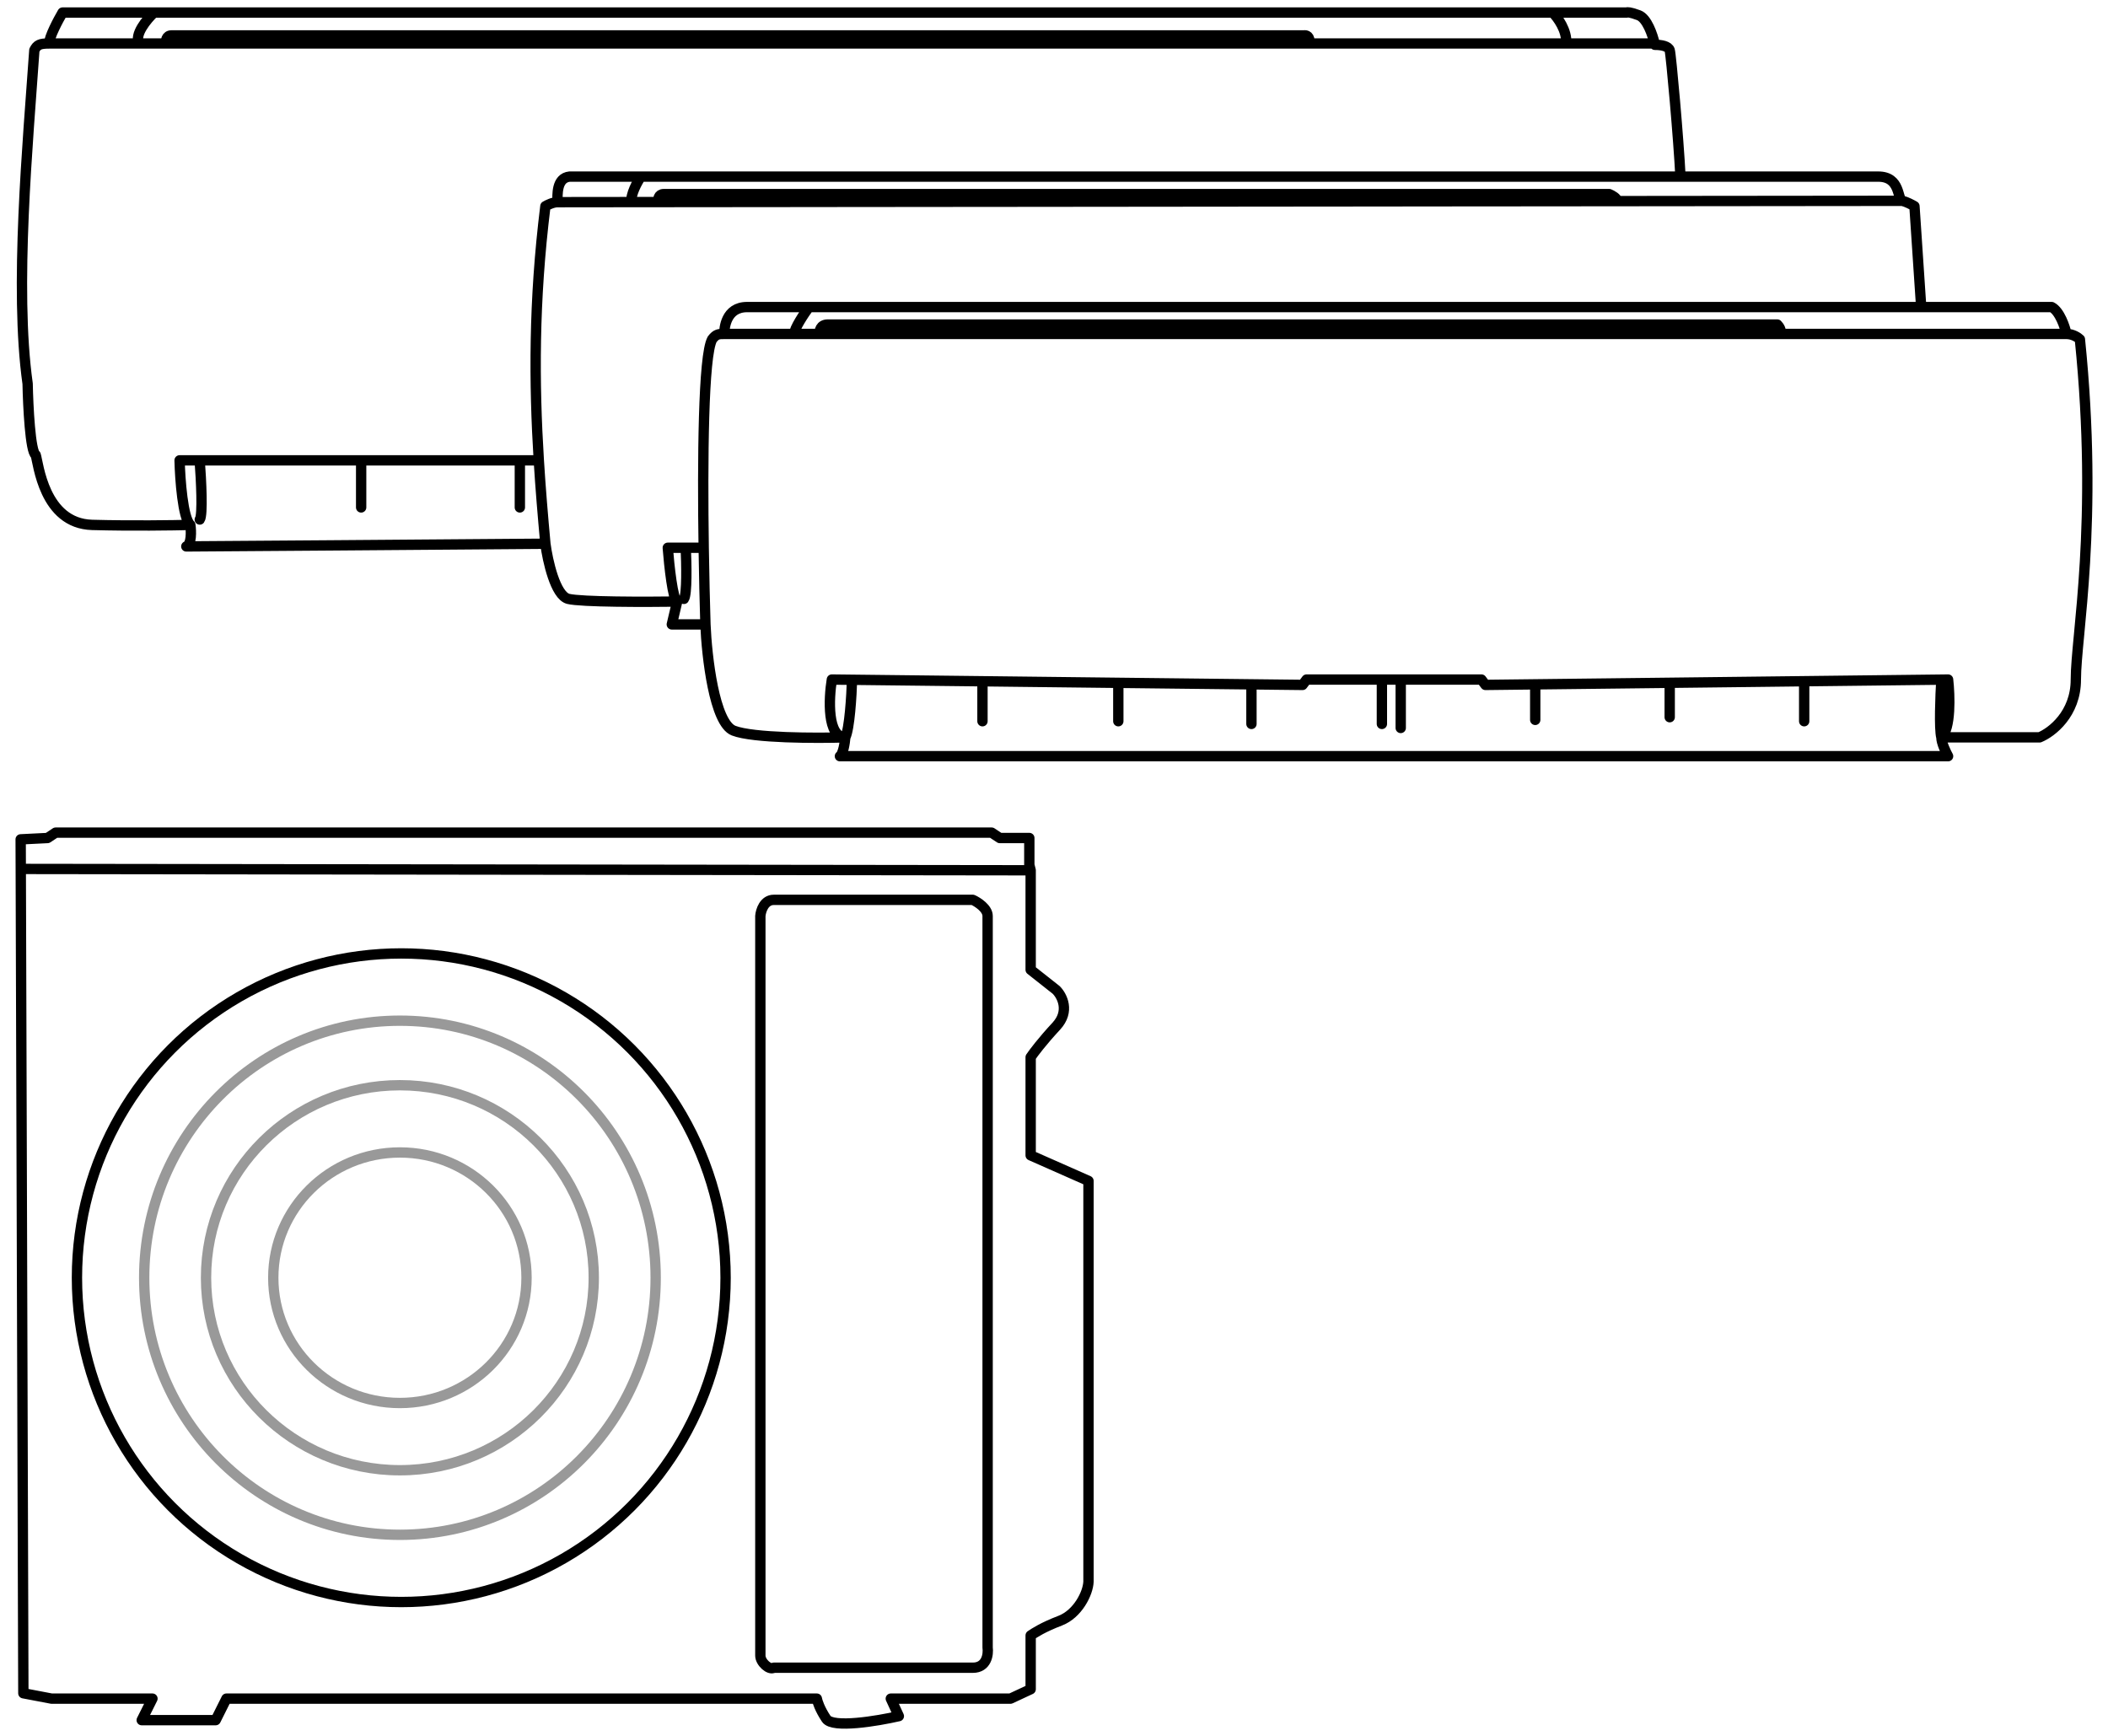
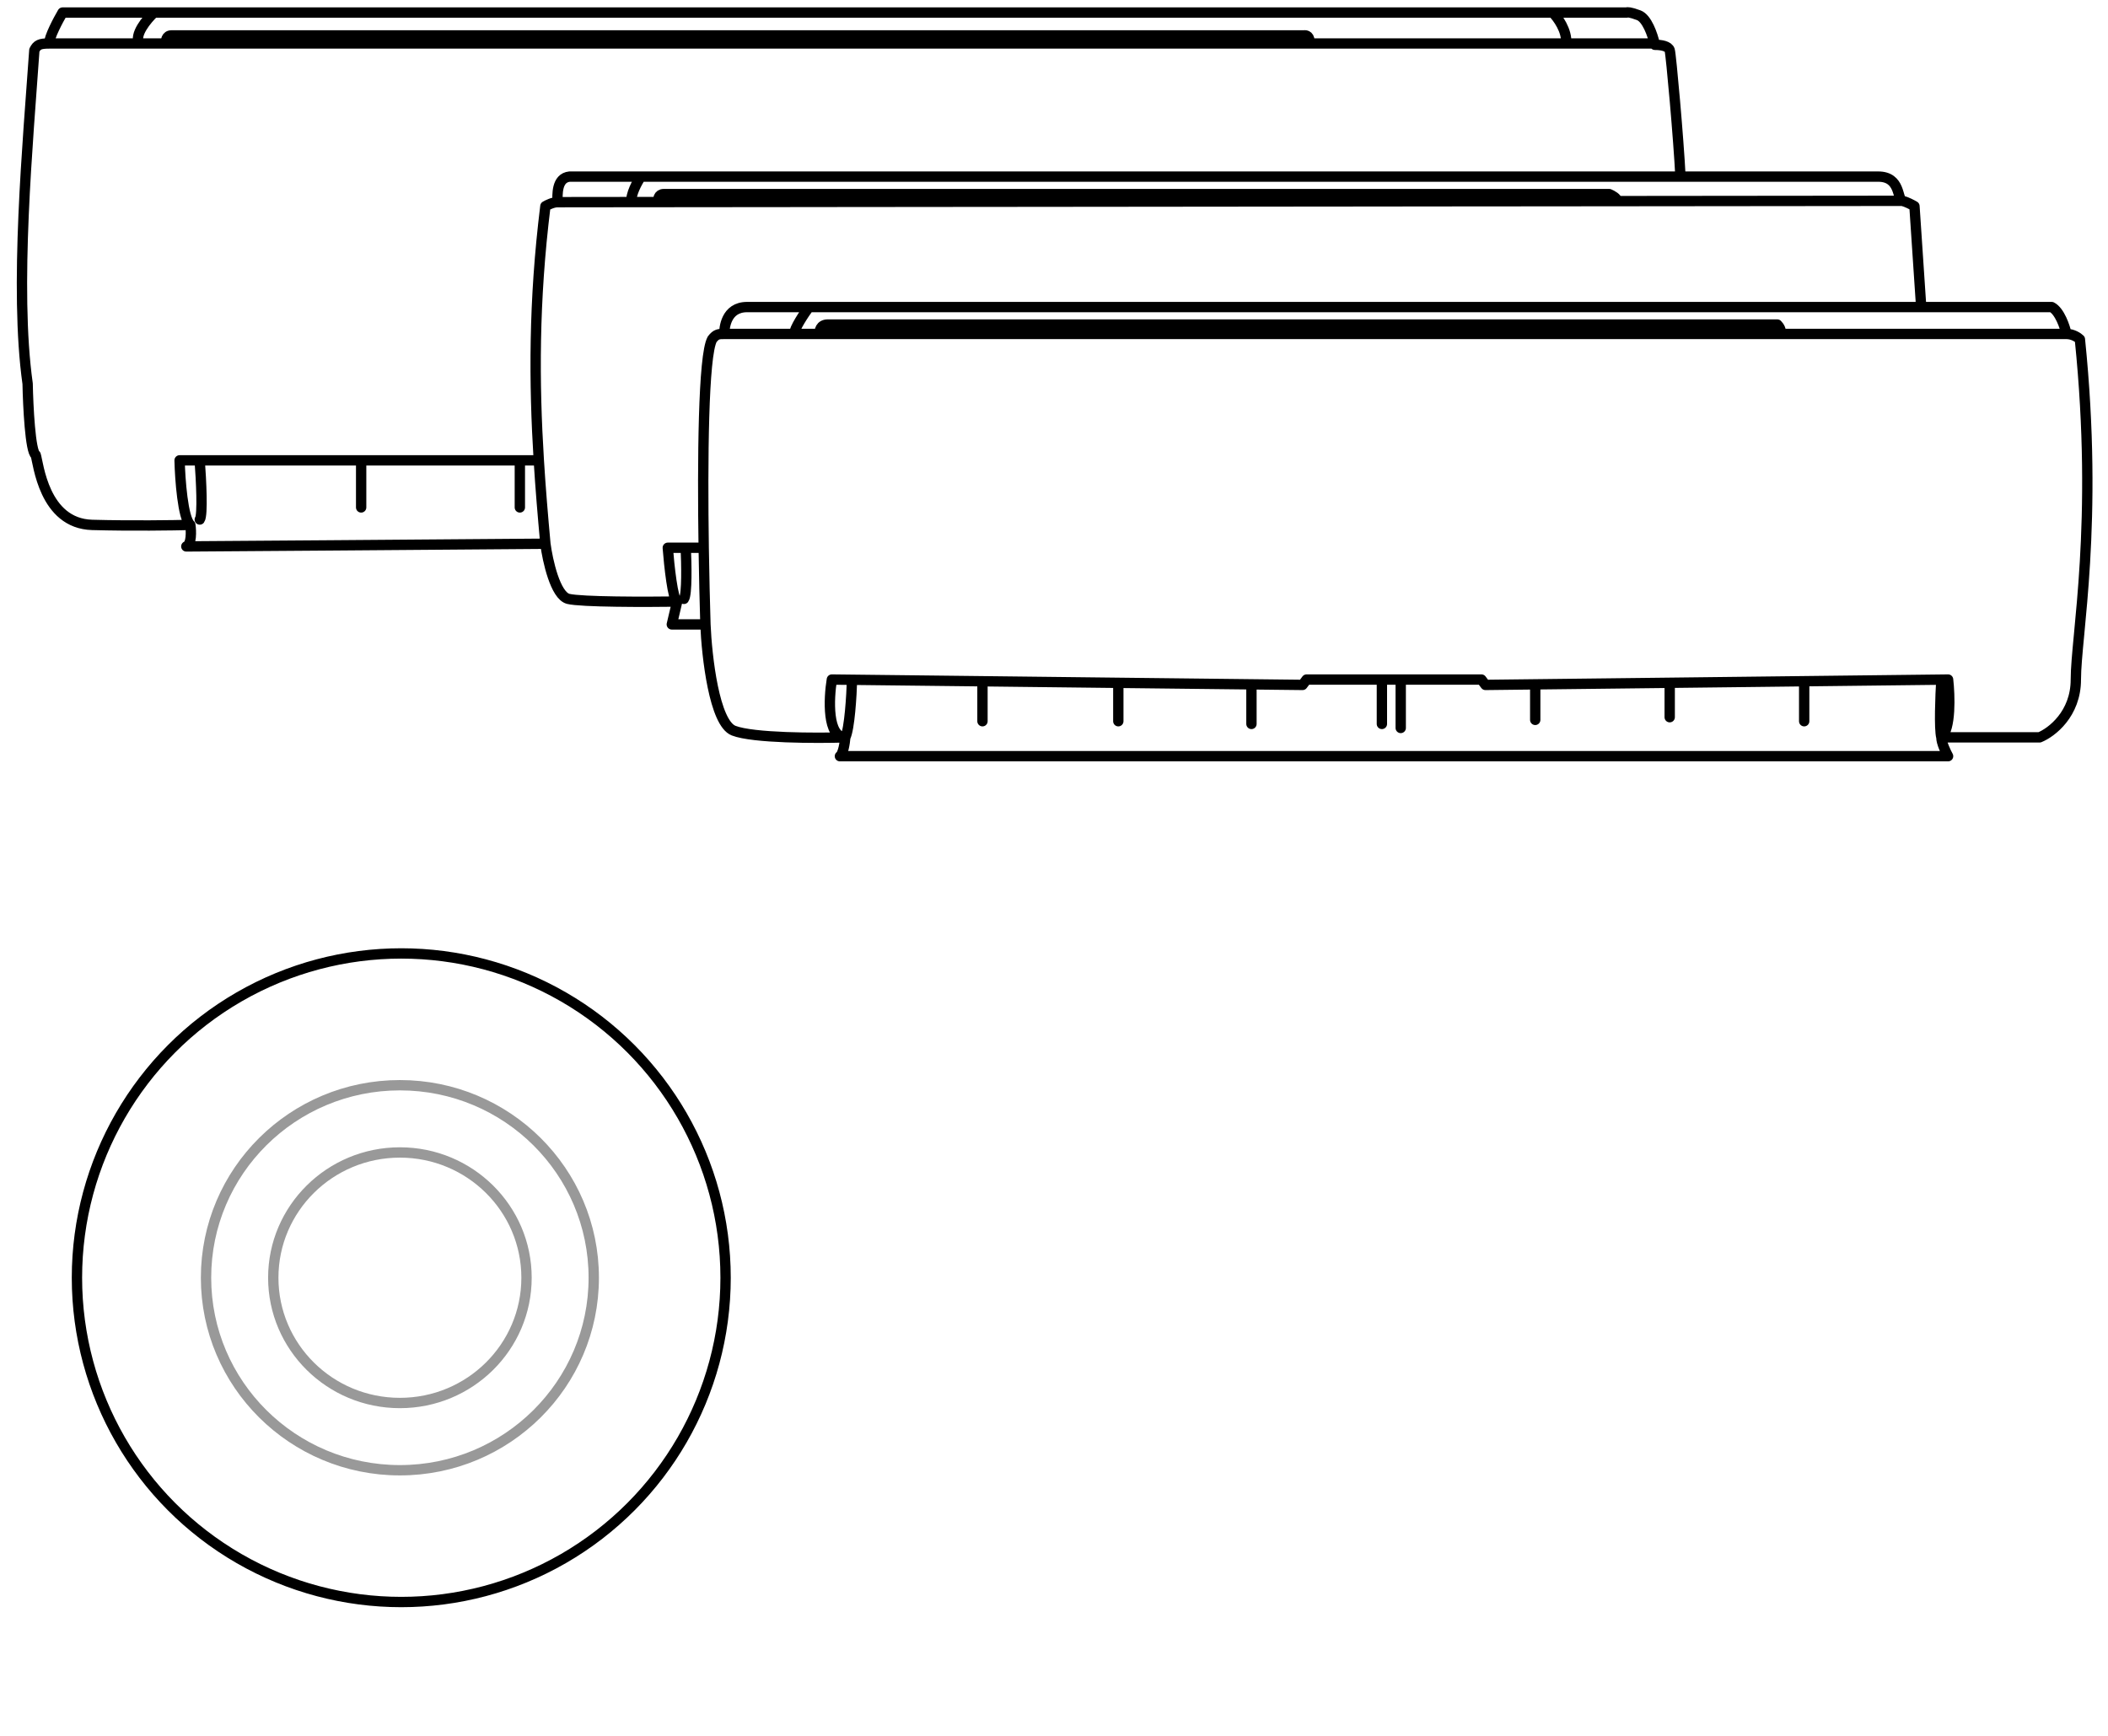
<svg xmlns="http://www.w3.org/2000/svg" fill="none" viewBox="0 0 102 84" height="84" width="102">
-   <path stroke-linejoin="round" stroke-linecap="round" stroke-width="0.5" stroke="black" d="M49.871 42.114L49.806 41.853V40.552H48.374L47.983 40.292H2.692L2.301 40.552L1 40.617L1.005 42.049M49.871 42.114V46.929L51.107 47.905C51.389 48.187 51.784 48.933 51.107 49.662C50.43 50.391 50.001 50.964 49.871 51.159V55.909L52.669 57.146V76.538C52.647 77.102 52.148 78.1 51.302 78.425C50.456 78.75 50.066 79.011 49.871 79.141V81.744L48.895 82.199H43.103L43.493 83.045C42.452 83.284 40.292 83.644 39.979 83.175C39.667 82.707 39.546 82.329 39.524 82.199H10.956L10.436 83.24H6.857L7.377 82.199H2.497L1.13 81.939L1.005 42.049M49.871 42.114L1.005 42.049M36.791 44.326C36.812 44.066 36.973 43.545 37.441 43.545C37.91 43.545 44.057 43.545 47.072 43.545C47.311 43.654 47.788 43.962 47.788 44.326C47.788 44.691 47.788 68.078 47.788 79.727C47.832 80.052 47.749 80.703 47.072 80.703C46.396 80.703 40.37 80.703 37.441 80.703C37.225 80.833 36.791 80.442 36.791 80.117C36.791 79.336 36.791 55.931 36.791 44.326Z" />
  <path stroke-linejoin="round" stroke-linecap="round" stroke-width="0.5" stroke-opacity="0.4" stroke="black" d="M19.35 52.515C24.532 52.515 28.73 56.687 28.73 61.831C28.73 66.974 24.532 71.147 19.35 71.147C14.167 71.147 9.969 66.974 9.969 61.831C9.969 56.687 14.167 52.515 19.35 52.515Z" />
-   <path stroke-linejoin="round" stroke-linecap="round" stroke-width="0.5" stroke-opacity="0.4" stroke="black" d="M19.351 49.392C26.184 49.392 31.726 54.96 31.726 61.831C31.726 68.702 26.184 74.271 19.351 74.271C12.518 74.27 6.977 68.702 6.977 61.831C6.977 54.96 12.518 49.392 19.351 49.392Z" />
  <path stroke-linejoin="round" stroke-linecap="round" stroke-width="0.5" stroke-opacity="0.4" stroke="black" d="M19.35 55.769C22.736 55.769 25.477 58.486 25.477 61.831C25.477 65.177 22.736 67.893 19.35 67.893C15.963 67.893 13.223 65.177 13.223 61.831C13.223 58.486 15.963 55.769 19.35 55.769Z" />
  <circle stroke-linejoin="round" stroke-linecap="round" stroke-width="0.5" stroke="black" r="15.693" cy="61.831" cx="19.416" />
  <path stroke-linejoin="round" stroke-linecap="round" stroke-width="0.5" stroke="black" d="M9.21 25.401C8.408 25.422 6.334 25.453 4.46 25.401C2.117 25.335 1.857 22.407 1.727 22.017C1.467 21.861 1.358 19.652 1.337 18.568C0.686 13.948 1.358 6.833 1.662 2.429C1.792 2.169 1.922 2.104 2.378 2.104M9.21 25.401C9.254 25.704 9.276 26.338 9.015 26.442C9.588 26.442 20.837 26.355 26.39 26.312M9.21 25.401C8.846 25.088 8.712 23.188 8.69 22.277C12.124 22.277 14.795 22.277 17.475 22.277M26.39 26.312C26.268 24.98 26.155 23.643 26.071 22.277M26.39 26.312C26.498 27.136 26.872 28.823 27.496 28.98C28.121 29.136 31.271 29.131 32.767 29.11M26.976 9.783C26.767 9.783 26.498 9.913 26.39 9.978C25.818 14.599 25.84 18.545 26.071 22.277M26.976 9.783C26.976 9.457 26.911 8.611 27.561 8.546H31.01M26.976 9.783L30.555 9.779M81.313 8.546C81.226 6.768 80.857 2.625 80.792 2.429C80.727 2.234 80.402 2.169 80.076 2.169C80.072 2.149 80.067 2.127 80.062 2.104M81.313 8.546C84.132 8.546 89.993 8.546 90.879 8.546C91.985 8.546 91.79 9.653 92.05 9.718M81.313 8.546C61.668 8.546 50.655 8.546 31.01 8.546M2.378 2.104C2.378 1.792 2.812 0.976 3.028 0.607H7.453M2.378 2.104H6.738M26.071 22.277C25.759 22.277 25.453 22.277 25.154 22.277M9.666 22.342C9.731 23.188 9.822 24.932 9.666 25.14M17.475 22.277V24.555M17.475 22.277C19.849 22.277 22.229 22.277 25.154 22.277M25.154 22.277V24.555M7.453 0.607C7.106 0.933 6.477 1.688 6.738 2.104M7.453 0.607C34.065 0.607 49.496 0.607 75.131 0.607M80.062 2.104C79.961 1.672 79.691 0.886 79.295 0.738C78.879 0.581 78.731 0.586 78.71 0.607C77.494 0.607 76.302 0.607 75.131 0.607M80.062 2.104H75.781M6.738 2.104H8.039M8.039 2.104C8.017 1.974 8.039 1.714 8.299 1.714C8.377 1.714 11.652 1.714 16.694 1.714M8.039 2.104H16.694M63.352 2.104C63.404 1.74 63.2 1.692 63.092 1.714C60.627 1.714 57.827 1.714 54.827 1.714M63.352 2.104H54.827M63.352 2.104H75.781M54.177 1.714V2.104M54.177 1.714C54.395 1.714 54.612 1.714 54.827 1.714M54.177 1.714C51.476 1.714 48.624 1.714 45.717 1.714M54.177 2.104H54.827M54.177 2.104H45.717M54.827 1.714V2.104M45.131 1.714V2.104M45.131 1.714C45.327 1.714 45.522 1.714 45.717 1.714M45.131 1.714C42.306 1.714 39.435 1.714 36.607 1.714M45.131 2.104H45.717M45.131 2.104H36.607M45.717 1.714V2.104M34.915 1.714V2.104M34.915 1.714C35.477 1.714 36.041 1.714 36.607 1.714M34.915 1.714C32.001 1.714 29.152 1.714 26.466 1.714M34.915 2.104H36.607M34.915 2.104H26.466M36.607 1.714V2.104M25.869 1.714V2.104M25.869 1.714C26.067 1.714 26.267 1.714 26.466 1.714M25.869 1.714C22.739 1.714 19.844 1.714 17.345 1.714M25.869 2.104H26.466M25.869 2.104H17.345M26.466 1.714V2.104M16.694 1.714V2.104M16.694 1.714C16.908 1.714 17.125 1.714 17.345 1.714M16.694 2.104H17.345M17.345 1.714V2.104M75.131 0.607C75.369 0.846 75.833 1.479 75.781 2.104M32.767 29.11L32.507 30.216H34.134M32.767 29.11C32.559 29.058 32.377 27.353 32.312 26.507H33.181M34.134 30.216C34.102 29.189 34.071 27.893 34.05 26.507M34.134 30.216C34.199 31.778 34.563 34.992 35.5 35.357C36.438 35.721 39.492 35.726 40.902 35.682M35.045 16.16C34.785 16.16 34.654 16.16 34.459 16.42C34.028 17.205 33.988 22.274 34.05 26.507M35.045 16.16C35.045 15.9 35.11 14.859 36.151 14.859C36.285 14.859 37.359 14.859 39.145 14.859M35.045 16.16C36.195 16.16 37.322 16.16 38.429 16.16M92.961 14.859L92.635 9.978C92.527 9.913 92.258 9.77 92.05 9.718M92.961 14.859C94.891 14.859 98.857 14.859 99.273 14.859C99.663 15.054 99.924 15.835 99.989 16.16M92.961 14.859C77.353 14.859 48.493 14.859 39.145 14.859M92.05 9.718L78.254 9.732M31.01 8.546C30.837 8.804 30.503 9.412 30.555 9.779M30.555 9.779L31.856 9.778M31.856 9.778C31.835 9.649 31.856 9.392 32.117 9.392C32.194 9.392 34.906 9.392 39.08 9.392M31.856 9.778L39.08 9.771M78.254 9.732C78.254 9.586 77.994 9.445 77.864 9.392C75.789 9.392 73.43 9.392 70.901 9.392M78.254 9.732L70.901 9.739M70.445 9.392V9.739M70.445 9.392C70.598 9.392 70.749 9.392 70.901 9.392M70.445 9.392C68.161 9.392 65.747 9.392 63.287 9.392M70.445 9.739L70.901 9.739M70.445 9.739L63.287 9.747M70.901 9.392V9.739M62.832 9.392V9.747M62.832 9.392C62.984 9.392 63.135 9.392 63.287 9.392M62.832 9.392C60.415 9.392 57.96 9.392 55.543 9.392M62.832 9.747L63.287 9.747M62.832 9.747L55.934 9.754M63.287 9.392V9.747M54.372 9.392C54.35 9.513 54.268 9.756 54.112 9.756M54.372 9.392C54.761 9.392 55.152 9.392 55.543 9.392M54.372 9.392C51.878 9.392 49.441 9.392 47.149 9.392M54.112 9.756L55.934 9.754M54.112 9.756L47.149 9.763M55.543 9.392C55.565 9.513 55.673 9.754 55.934 9.754M46.758 9.392V9.763M46.758 9.392C46.888 9.392 47.018 9.392 47.149 9.392M46.758 9.392C44.099 9.392 41.645 9.392 39.535 9.392M46.758 9.763L47.149 9.763M46.758 9.763L39.535 9.77M47.149 9.392V9.763M39.08 9.392V9.771M39.08 9.392C39.23 9.392 39.381 9.392 39.535 9.392M39.08 9.771L39.535 9.77M39.535 9.392V9.77M34.05 26.507H33.181M33.181 26.507C33.217 27.244 33.249 28.771 33.093 28.98M40.902 35.682C40.88 35.943 40.797 36.489 40.641 36.593C41.162 36.593 76.606 36.593 94.262 36.593C94.154 36.398 93.937 35.943 93.937 35.682M40.902 35.682C40.017 35.682 40.099 33.817 40.251 32.884C40.582 32.888 40.907 32.892 41.227 32.895M40.902 35.682C41.11 35.266 41.205 33.651 41.227 32.895M93.937 35.682C94.406 35.682 97.299 35.682 98.687 35.682C99.273 35.444 100.444 34.55 100.444 32.884C100.444 30.802 101.551 25.335 100.64 16.42C100.553 16.334 100.301 16.16 99.989 16.16M93.937 35.682C94.406 35.266 94.349 33.643 94.262 32.884L93.937 32.888M93.937 35.682C93.826 35.266 93.891 33.646 93.937 32.888M99.989 16.16C94.993 16.16 90.43 16.16 86.128 16.16M39.145 14.859C38.906 15.184 38.429 15.9 38.429 16.16M38.429 16.16C38.844 16.16 39.256 16.16 39.665 16.16M39.665 16.16C39.644 16.008 39.691 15.705 40.056 15.705C40.162 15.705 42.839 15.705 46.953 15.705M39.665 16.16C42.194 16.16 44.614 16.16 46.953 16.16M86.128 16.16C86.232 16.004 86.085 15.791 85.998 15.705C83.871 15.705 81.443 15.705 78.84 15.705M86.128 16.16C83.621 16.16 81.203 16.16 78.84 16.16M78.319 15.705V16.16M78.319 15.705C78.493 15.705 78.667 15.705 78.84 15.705M78.319 15.705C76.052 15.705 73.661 15.705 71.226 15.705M78.319 16.16C78.492 16.16 78.666 16.16 78.84 16.16M78.319 16.16C75.912 16.16 73.559 16.16 71.226 16.16M78.84 15.705V16.16M70.771 15.705V16.16M70.771 15.705C70.923 15.705 71.074 15.705 71.226 15.705M70.771 15.705C68.353 15.705 65.898 15.705 63.482 15.705M70.771 16.16C70.922 16.16 71.074 16.16 71.226 16.16M70.771 16.16C68.466 16.16 66.179 16.16 63.873 16.16M71.226 15.705V16.16M62.311 15.705C62.268 15.856 62.116 16.16 61.855 16.16M62.311 15.705C62.7 15.705 63.091 15.705 63.482 15.705M62.311 15.705C59.84 15.705 57.426 15.705 55.153 15.705M61.855 16.16C62.53 16.16 63.202 16.16 63.873 16.16M61.855 16.16C59.657 16.16 57.432 16.16 55.153 16.16M63.482 15.705C63.504 15.856 63.612 16.16 63.873 16.16M54.632 15.705V16.16M54.632 15.705C54.805 15.705 54.978 15.705 55.153 15.705M54.632 15.705C52.052 15.705 49.667 15.705 47.604 15.705M54.632 16.16C54.806 16.16 54.98 16.16 55.153 16.16M54.632 16.16C52.356 16.16 50.023 16.16 47.604 16.16M55.153 15.705V16.16M46.953 15.705V16.16M46.953 15.705C47.167 15.705 47.384 15.705 47.604 15.705M46.953 16.16C47.171 16.16 47.388 16.16 47.604 16.16M47.604 15.705V16.16M93.937 32.888C91.345 32.918 89.892 32.935 87.299 32.965M87.299 32.965V34.901M87.299 32.965C84.758 32.995 83.333 33.011 80.792 33.041M80.792 33.041V34.706M80.792 33.041L74.285 33.116M74.285 33.116L71.877 33.144L71.682 32.884C70.169 32.884 68.96 32.884 67.777 32.884M74.285 33.116V34.836M66.866 32.884C65.765 32.884 64.624 32.884 63.222 32.884L63.027 33.144L60.554 33.116M66.866 32.884V35.032M66.866 32.884C67.171 32.884 67.473 32.884 67.777 32.884M67.777 32.884V35.227M60.554 33.116V35.032M60.554 33.116C58.151 33.089 56.068 33.065 54.112 33.043M54.112 33.043V34.901M54.112 33.043C51.852 33.017 49.761 32.993 47.539 32.967M47.539 32.967V34.901M47.539 32.967C45.6 32.945 43.562 32.922 41.227 32.895" />
</svg>